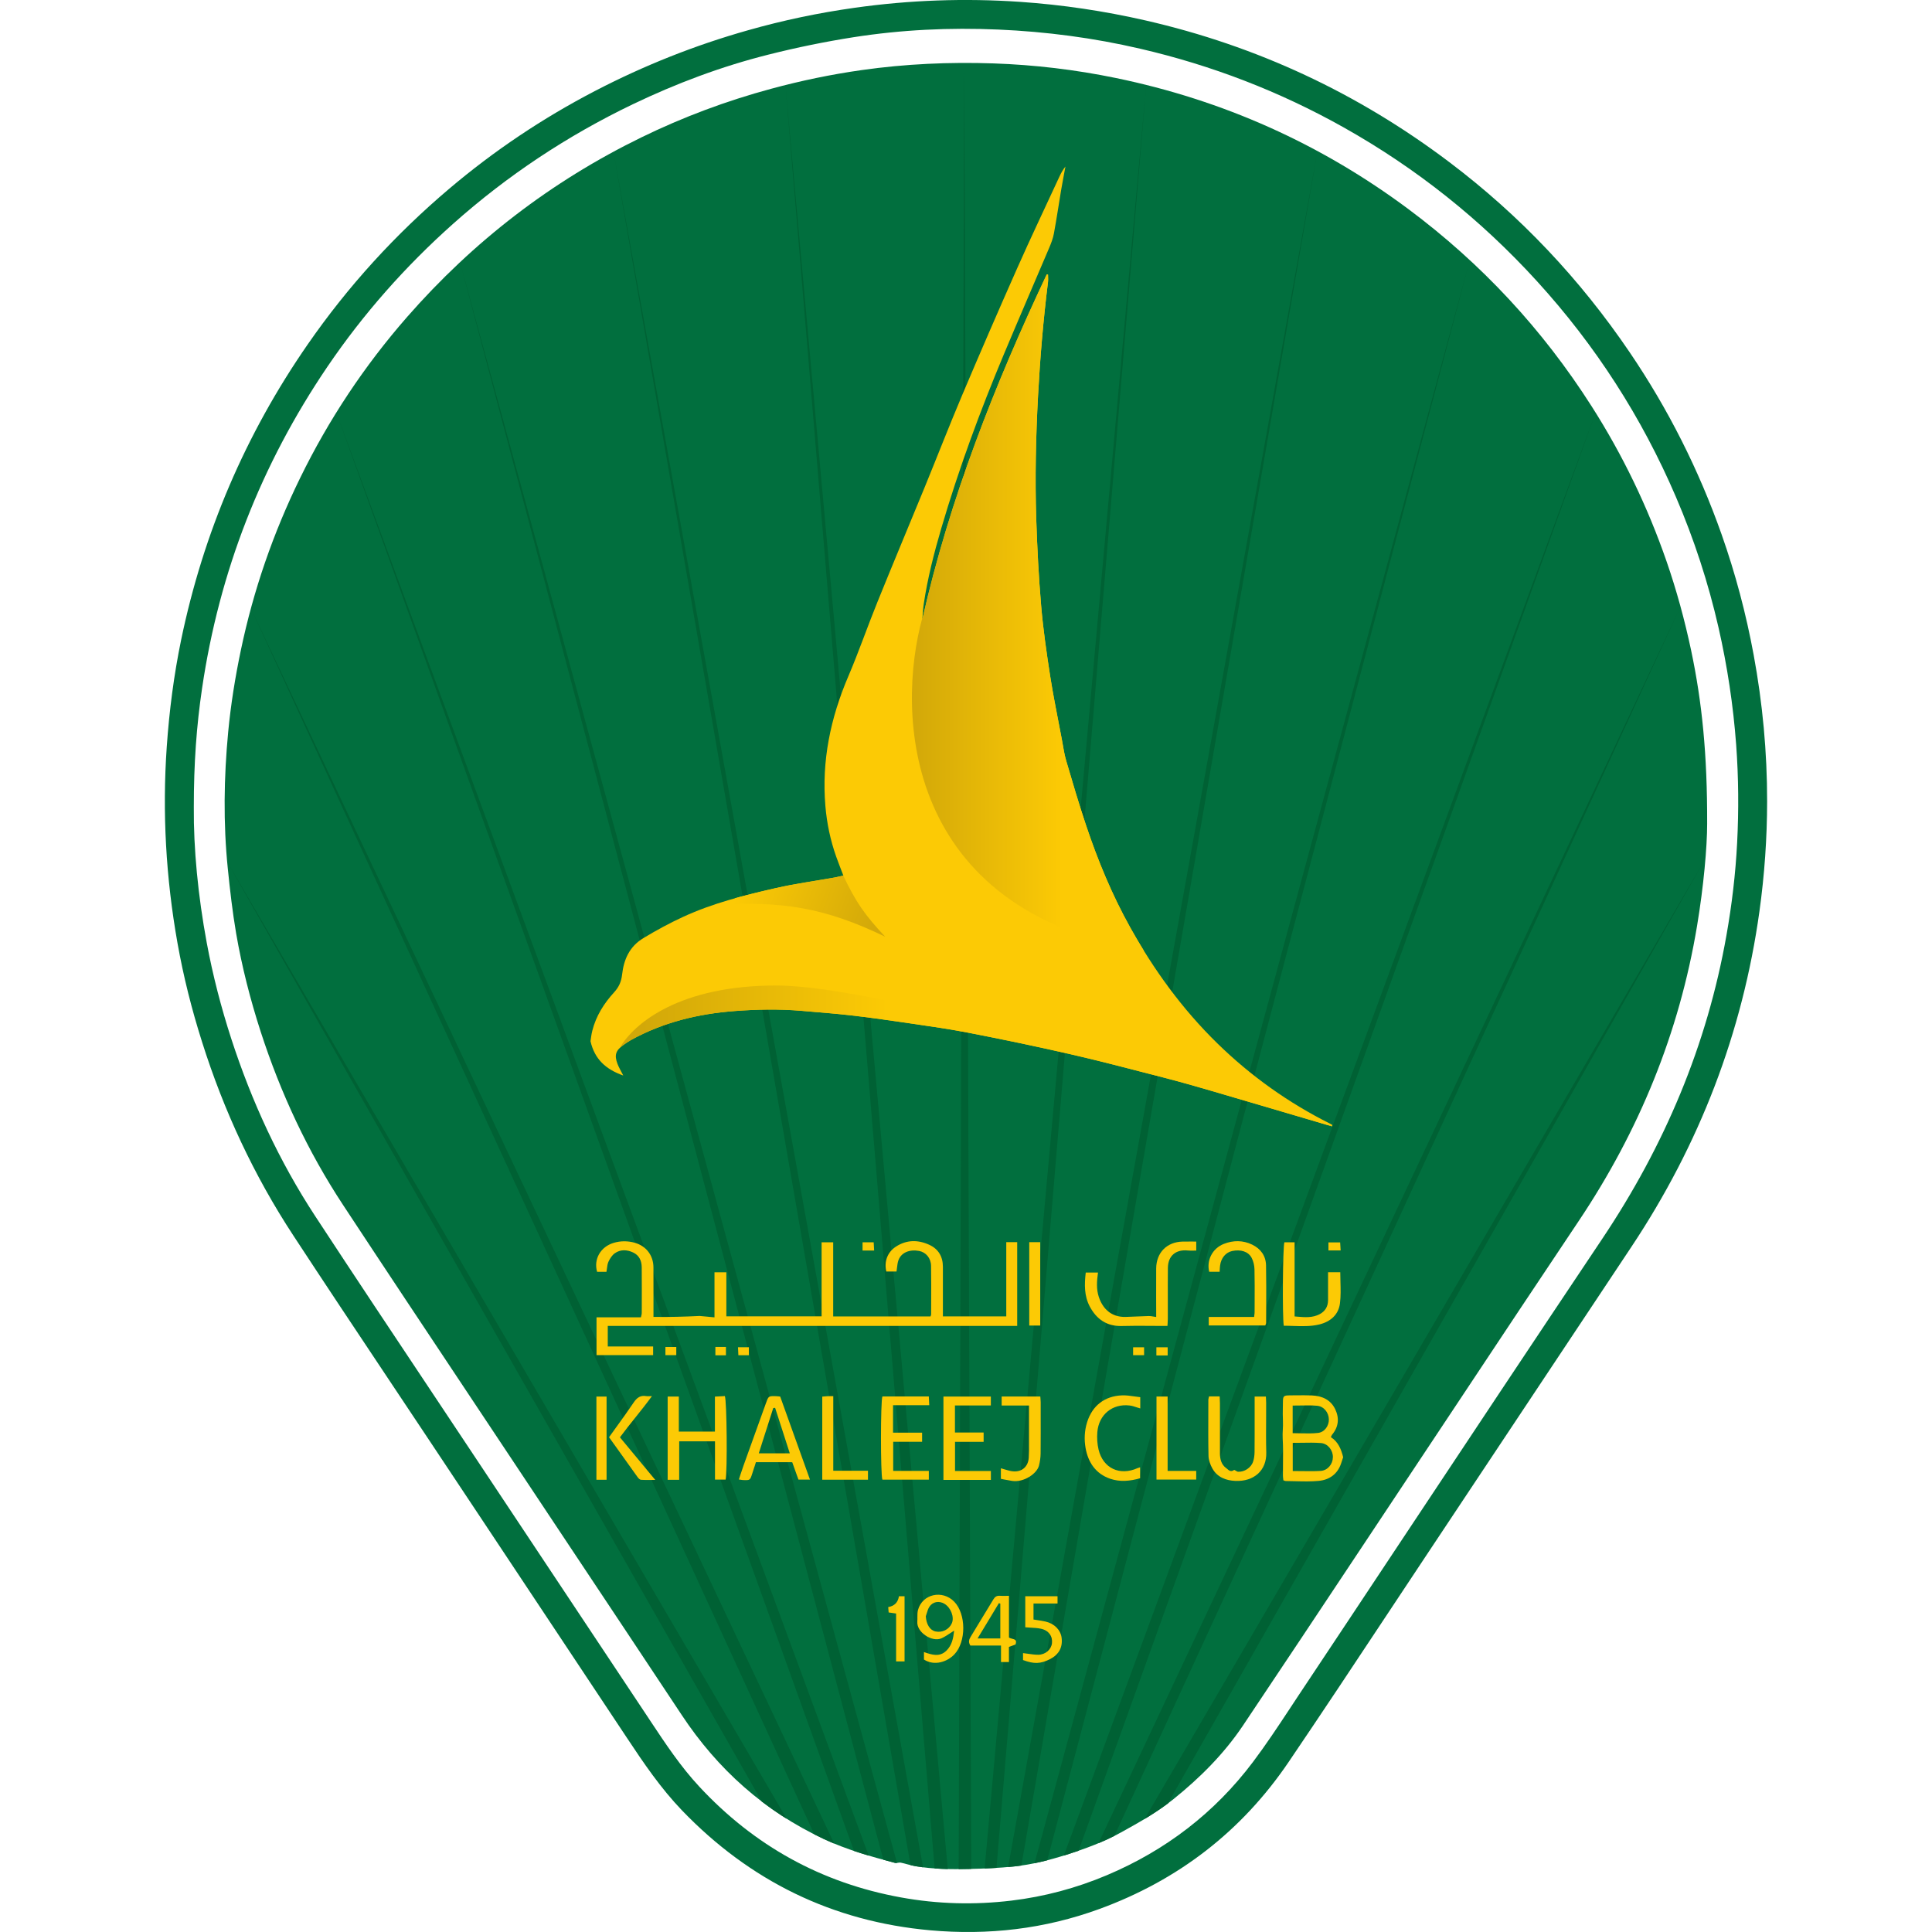
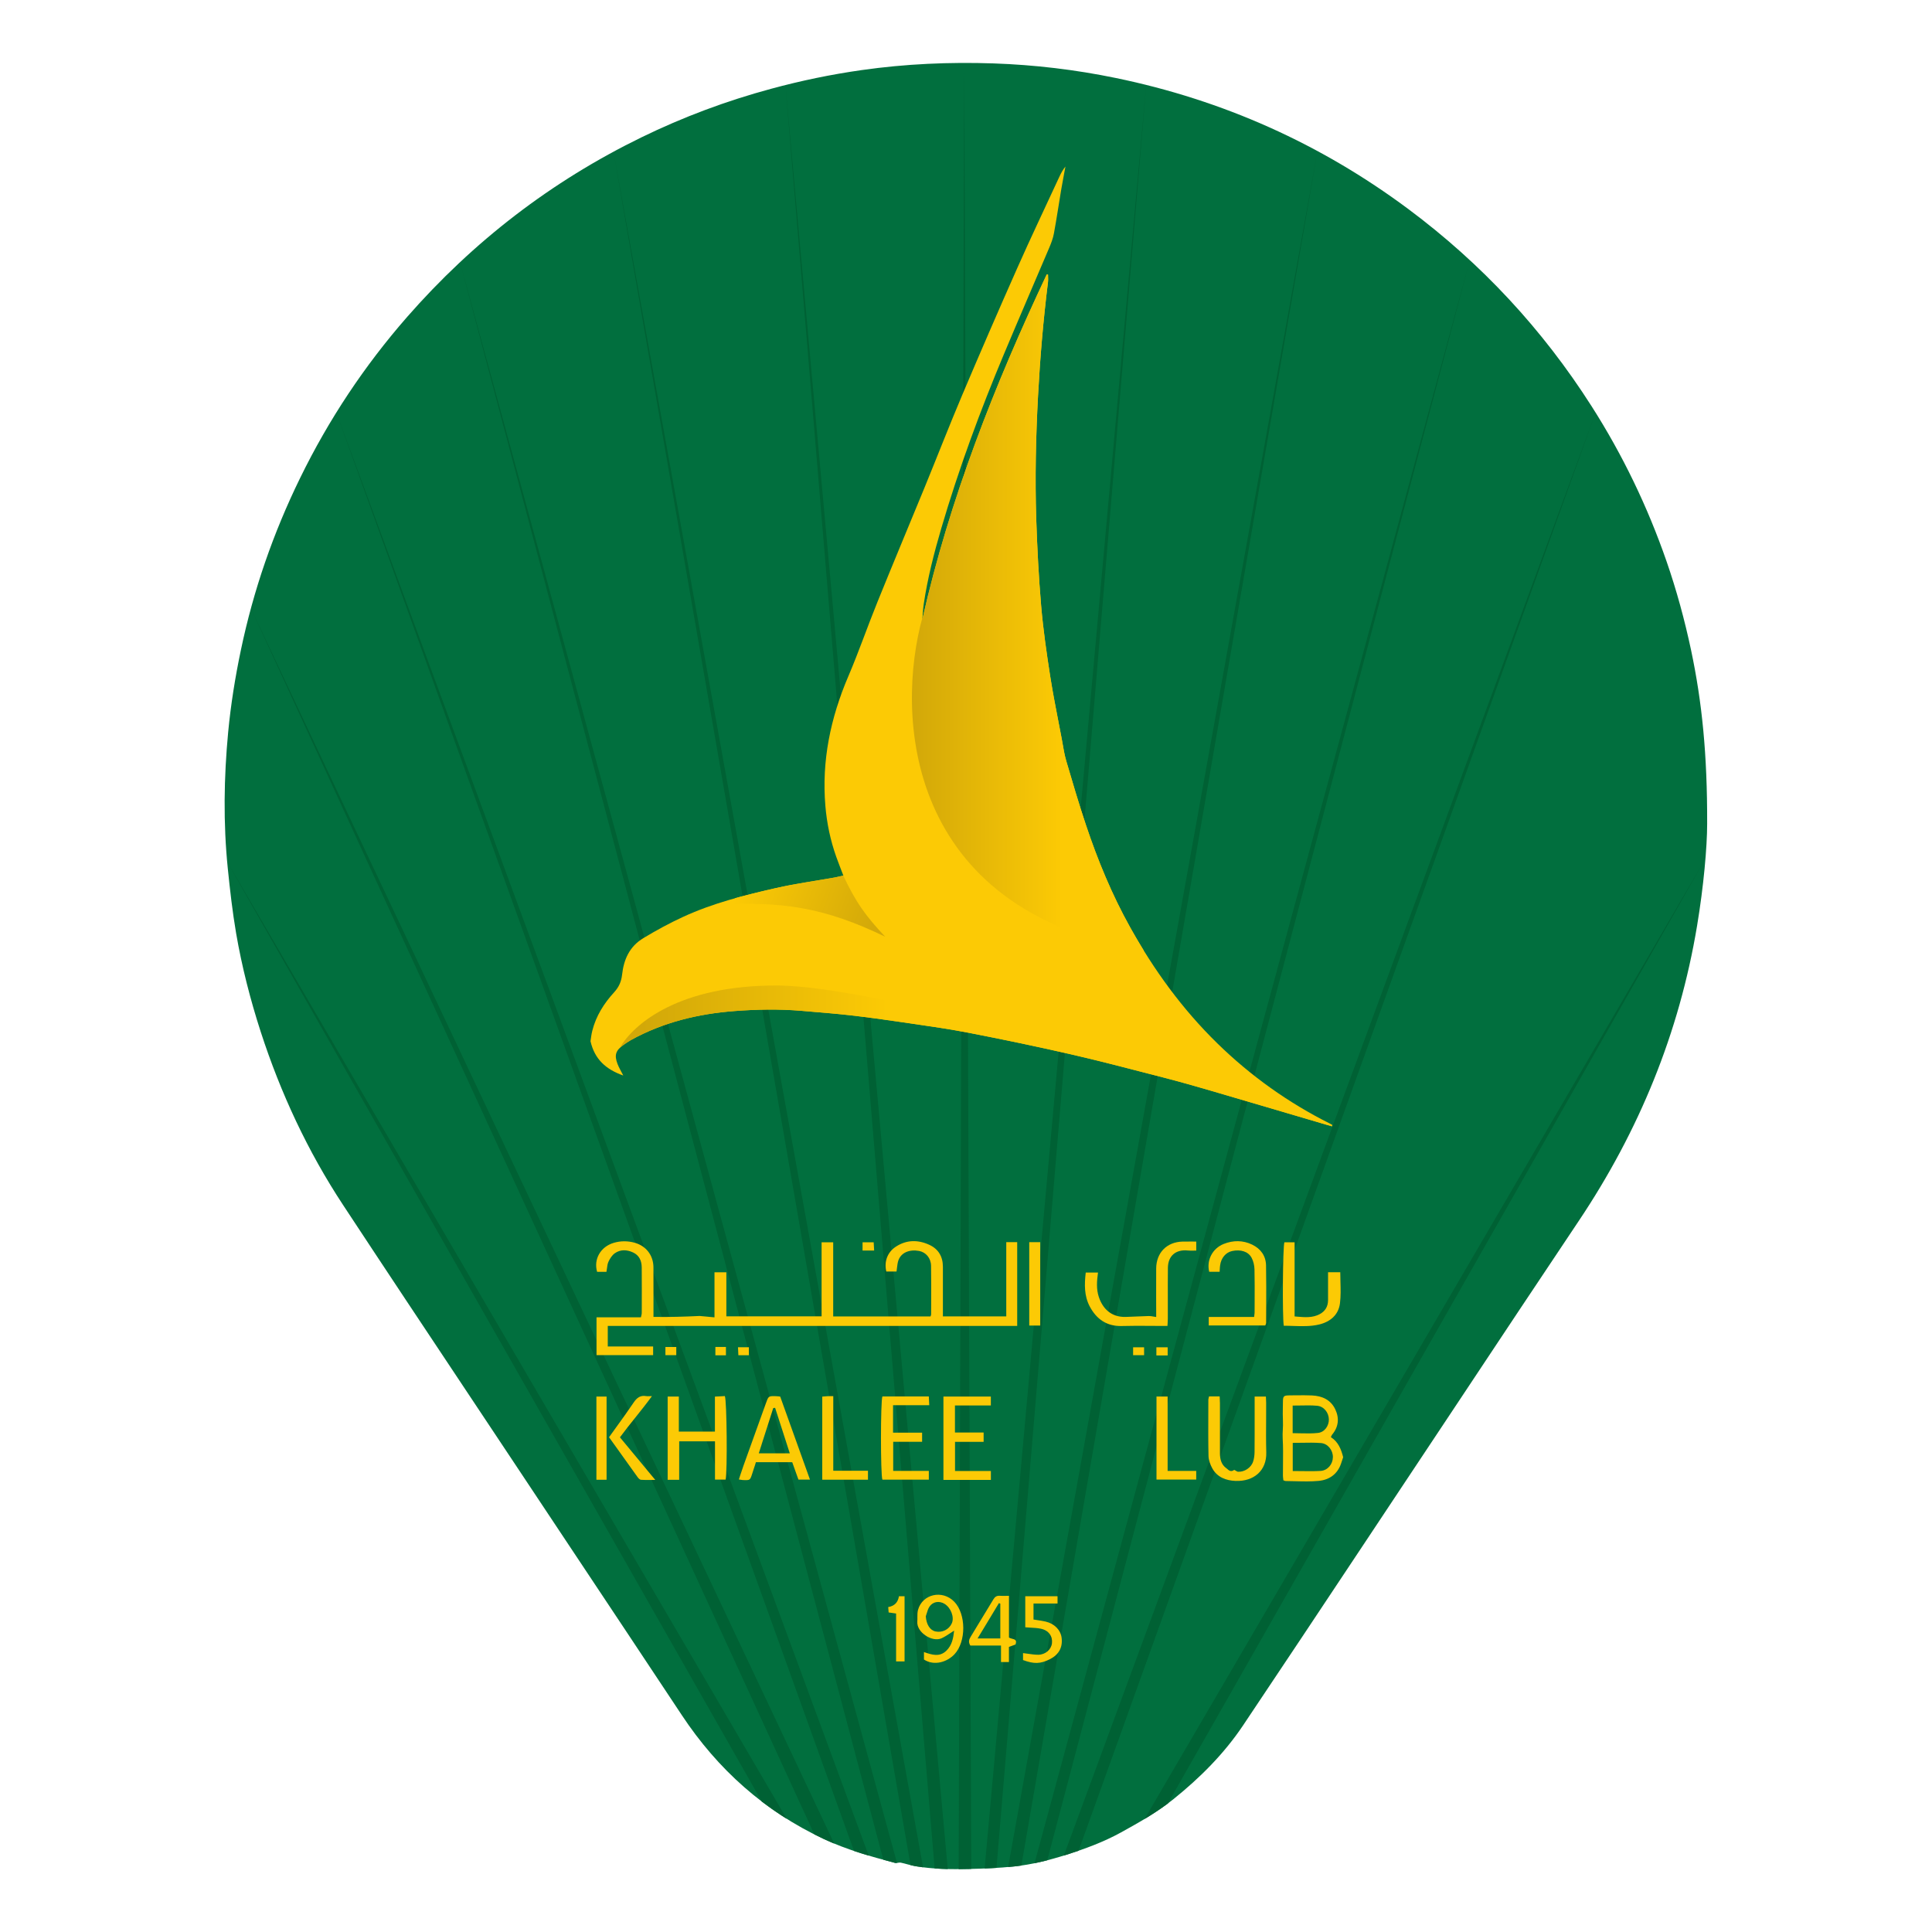
<svg xmlns="http://www.w3.org/2000/svg" width="50" height="50" viewBox="0 0 50 50" fill="none">
-   <path fill-rule="evenodd" clip-rule="evenodd" d="M45.534 23.587C45.665 22.643 45.732 21.695 45.733 20.742C45.734 19.466 45.616 18.2 45.384 16.945C45.188 15.884 44.913 14.845 44.554 13.828C43.964 12.159 43.174 10.588 42.179 9.122C40.893 7.225 39.34 5.579 37.511 4.198C35.151 2.415 32.529 1.188 29.642 0.528C28.573 0.284 27.493 0.123 26.401 0.048C24.967 -0.05 23.537 0.001 22.114 0.202C21.183 0.333 20.264 0.526 19.359 0.783C17.984 1.171 16.665 1.696 15.397 2.355C14.047 3.057 12.79 3.899 11.631 4.88C10.233 6.063 9.006 7.407 7.962 8.915C6.351 11.241 5.263 13.79 4.688 16.559C4.5 17.47 4.381 18.391 4.316 19.32C4.197 21.027 4.294 22.721 4.593 24.404C4.747 25.273 4.963 26.127 5.23 26.968C5.791 28.744 6.571 30.419 7.592 31.976C8.406 33.218 9.23 34.455 10.054 35.691C10.399 36.208 10.743 36.725 11.087 37.242C11.627 38.056 12.168 38.869 12.709 39.682C13.881 41.446 15.053 43.209 16.224 44.974C16.659 45.631 17.101 46.281 17.649 46.852C19.407 48.68 21.547 49.729 24.075 49.956C25.572 50.09 27.036 49.923 28.456 49.403C30.494 48.657 32.134 47.394 33.35 45.6C34.22 44.317 35.076 43.025 35.932 41.732C36.281 41.206 36.629 40.68 36.978 40.155C37.766 38.969 38.555 37.783 39.343 36.597C40.302 35.153 41.262 33.709 42.222 32.266C43.98 29.622 45.096 26.734 45.534 23.587ZM5.229 17.818C5.087 18.782 5.015 19.75 5.016 20.893C5.007 21.959 5.125 23.183 5.35 24.396C5.507 25.242 5.723 26.075 5.989 26.894C6.516 28.513 7.224 30.048 8.156 31.471C9.17 33.018 10.195 34.558 11.221 36.097C11.63 36.711 12.039 37.325 12.447 37.94C13.002 38.775 13.558 39.611 14.113 40.447C15.011 41.797 15.908 43.147 16.805 44.497L16.833 44.54C17.224 45.129 17.614 45.718 18.098 46.238C19.521 47.768 21.256 48.731 23.316 49.105C24.265 49.278 25.218 49.302 26.173 49.188C27.026 49.086 27.851 48.865 28.643 48.531C30.164 47.889 31.436 46.917 32.429 45.597C32.763 45.153 33.07 44.689 33.377 44.224C33.448 44.116 33.52 44.007 33.592 43.898C34.474 42.574 35.353 41.248 36.233 39.922C37.972 37.301 39.712 34.68 41.462 32.066C43.073 29.661 44.178 27.057 44.681 24.202C44.821 23.41 44.916 22.613 44.957 21.811C45 20.966 44.994 20.121 44.932 19.276C44.856 18.252 44.703 17.241 44.475 16.24C44.21 15.08 43.842 13.954 43.373 12.861C42.489 10.799 41.291 8.939 39.78 7.281C38.324 5.683 36.655 4.353 34.768 3.294C33.111 2.364 31.355 1.689 29.505 1.26C28.298 0.979 27.074 0.819 25.836 0.765C24.581 0.71 23.33 0.769 22.09 0.963C21.351 1.079 20.614 1.23 19.889 1.413C18.674 1.718 17.505 2.157 16.375 2.699C14.681 3.513 13.129 4.542 11.725 5.793C10.492 6.892 9.405 8.119 8.477 9.485C6.76 12.015 5.675 14.791 5.229 17.818Z" fill="#016F3E" />
  <path d="M43.92 23.96C44.09 22.941 44.181 21.917 44.181 21.318C44.186 19.517 44.048 18.165 43.765 16.826C43.599 16.045 43.39 15.278 43.129 14.524C42.639 13.113 41.996 11.776 41.192 10.516C39.923 8.525 38.342 6.822 36.45 5.412C34.178 3.72 31.649 2.59 28.874 2.018C27.832 1.803 26.779 1.678 25.715 1.641C24.571 1.602 23.432 1.653 22.299 1.814C21.51 1.926 20.73 2.088 19.959 2.297C18.8 2.61 17.68 3.028 16.602 3.554C14.266 4.693 12.247 6.248 10.536 8.203C9.428 9.47 8.505 10.86 7.766 12.373C7.072 13.792 6.559 15.273 6.235 16.819C6.087 17.523 5.973 18.232 5.905 18.947C5.794 20.122 5.776 21.299 5.895 22.474C5.952 23.036 6.016 23.598 6.111 24.155C6.26 25.019 6.477 25.867 6.747 26.702C7.263 28.292 7.963 29.795 8.882 31.19C9.958 32.825 11.042 34.454 12.126 36.083C12.548 36.718 12.971 37.353 13.393 37.988C13.865 38.699 14.338 39.409 14.81 40.12C15.756 41.542 16.702 42.964 17.645 44.387C18.576 45.793 19.787 46.876 21.318 47.592C21.909 47.869 22.534 48.047 23.163 48.211C23.187 48.217 23.212 48.213 23.239 48.209C23.263 48.204 23.288 48.2 23.311 48.205C23.369 48.217 23.426 48.232 23.483 48.248C23.555 48.267 23.626 48.286 23.698 48.298C24.153 48.374 24.613 48.38 25.072 48.369C25.462 48.36 25.853 48.345 26.24 48.304C26.701 48.256 27.152 48.142 27.594 48.002C28.079 47.848 28.556 47.673 29.004 47.427C29.477 47.166 29.947 46.902 30.371 46.56C31.058 46.007 31.678 45.388 32.17 44.654C33.198 43.12 34.22 41.581 35.242 40.043C35.587 39.523 35.933 39.003 36.278 38.483C36.769 37.745 37.26 37.006 37.75 36.267C38.784 34.709 39.818 33.151 40.858 31.598C42.419 29.267 43.459 26.731 43.92 23.96Z" fill="#016F3E" />
  <path d="M30.224 46.674L44.093 22.296L29.622 47.075C29.828 46.95 30.03 46.819 30.224 46.674Z" fill="#006134" />
-   <path d="M28.841 47.512L43.477 15.732L28.428 47.702C28.568 47.644 28.706 47.581 28.841 47.512Z" fill="#006134" />
  <path d="M27.914 47.897L41.285 10.704L27.532 48.022C27.552 48.015 27.573 48.008 27.594 48.002C27.701 47.968 27.808 47.933 27.914 47.897Z" fill="#006134" />
  <path d="M27.103 48.144L38.023 6.789L26.773 48.22C26.884 48.198 26.994 48.172 27.103 48.144Z" fill="#006134" />
  <path d="M26.433 48.28L34.09 3.942L26.09 48.319C26.14 48.315 26.19 48.31 26.24 48.304C26.305 48.298 26.369 48.289 26.433 48.28Z" fill="#006134" />
  <path d="M25.789 48.341L29.662 2.219L25.482 48.356C25.585 48.352 25.687 48.347 25.789 48.341Z" fill="#006134" />
  <path d="M25.136 48.367L24.954 1.662L24.81 48.373C24.897 48.373 24.984 48.371 25.072 48.369C25.093 48.369 25.115 48.368 25.136 48.367Z" fill="#006134" />
  <path d="M24.528 48.371L20.329 2.221L24.188 48.355C24.301 48.363 24.415 48.368 24.528 48.371Z" fill="#006134" />
  <path d="M23.889 48.326L15.886 3.977L23.564 48.269C23.608 48.28 23.653 48.29 23.698 48.298C23.761 48.308 23.825 48.318 23.889 48.326Z" fill="#006134" />
  <path d="M23.214 48.212L11.912 6.809L22.86 48.13C22.96 48.158 23.062 48.185 23.163 48.211C23.179 48.215 23.197 48.215 23.214 48.212Z" fill="#006134" />
  <path d="M22.482 48.023L8.708 10.685L22.101 47.902C22.227 47.945 22.354 47.985 22.482 48.023Z" fill="#006134" />
  <path d="M21.59 47.712L6.493 15.744C6.493 15.744 6.493 15.745 6.493 15.744L21.075 47.474C21.155 47.514 21.236 47.554 21.318 47.592C21.408 47.634 21.499 47.674 21.59 47.712Z" fill="#006134" />
  <path d="M20.36 47.071L5.878 22.301C5.878 22.302 5.879 22.303 5.879 22.303L19.715 46.624C19.922 46.782 20.137 46.931 20.36 47.071Z" fill="#006134" />
  <path d="M16.13 27.834C15.682 27.676 15.39 27.416 15.282 26.946C15.293 26.879 15.303 26.775 15.329 26.674C15.426 26.291 15.631 25.967 15.894 25.68C16.016 25.546 16.079 25.408 16.1 25.221C16.144 24.835 16.287 24.497 16.651 24.278C16.986 24.076 17.327 23.89 17.682 23.727C18.452 23.372 19.27 23.167 20.091 22.981C20.589 22.868 21.097 22.799 21.6 22.71C21.672 22.697 21.741 22.678 21.826 22.66C21.76 22.486 21.698 22.331 21.642 22.174C21.491 21.748 21.399 21.31 21.361 20.861C21.261 19.688 21.495 18.576 21.956 17.499C22.225 16.87 22.448 16.22 22.706 15.585C23.105 14.598 23.518 13.616 23.922 12.631C24.25 11.831 24.563 11.024 24.9 10.228C25.366 9.127 25.843 8.028 26.328 6.935C26.681 6.139 27.056 5.354 27.421 4.564C27.462 4.476 27.509 4.389 27.574 4.31C27.537 4.511 27.497 4.712 27.463 4.914C27.4 5.288 27.345 5.664 27.276 6.038C27.253 6.166 27.205 6.291 27.154 6.412C26.765 7.329 26.368 8.243 25.983 9.162C25.364 10.637 24.812 12.137 24.361 13.671C24.172 14.314 24.006 14.964 23.907 15.628C23.887 15.757 23.882 15.888 23.87 16.027C24.575 12.914 25.736 9.974 27.089 7.103C27.1 7.104 27.111 7.105 27.123 7.107C27.123 7.171 27.13 7.236 27.122 7.299C27 8.279 26.917 9.263 26.864 10.249C26.807 11.31 26.784 12.372 26.818 13.434C26.843 14.183 26.881 14.933 26.945 15.68C26.997 16.289 27.085 16.896 27.179 17.5C27.263 18.042 27.376 18.578 27.477 19.117C27.513 19.309 27.539 19.504 27.594 19.691C27.756 20.245 27.92 20.799 28.103 21.347C28.409 22.263 28.777 23.154 29.248 23.999C29.863 25.104 30.599 26.117 31.505 27.002C32.369 27.846 33.341 28.539 34.421 29.08C34.442 29.09 34.462 29.104 34.482 29.115C34.478 29.126 34.474 29.137 34.469 29.148C34.377 29.121 34.285 29.095 34.193 29.068C33.237 28.786 32.282 28.503 31.326 28.224C30.931 28.108 30.535 27.996 30.137 27.893C29.332 27.686 28.529 27.472 27.72 27.286C26.838 27.084 25.952 26.899 25.064 26.727C24.5 26.617 23.93 26.54 23.362 26.456C22.909 26.389 22.456 26.326 22.002 26.275C21.582 26.227 21.161 26.196 20.74 26.16C20.165 26.111 19.589 26.121 19.014 26.165C18.069 26.237 17.163 26.455 16.326 26.917C16.258 26.956 16.192 27.001 16.128 27.047C15.934 27.187 15.895 27.308 15.981 27.534C16.016 27.627 16.069 27.712 16.13 27.834Z" fill="#FCCA05" />
  <path d="M23.875 15.972C23.874 15.991 23.872 16.009 23.871 16.027C24.575 12.915 25.736 9.974 27.089 7.103C27.095 7.104 27.1 7.104 27.106 7.105C27.112 7.106 27.117 7.107 27.123 7.107C27.123 7.128 27.123 7.148 27.124 7.169C27.126 7.213 27.127 7.257 27.122 7.3C27 8.28 26.917 9.263 26.864 10.25C26.808 11.311 26.784 12.373 26.818 13.434C26.843 14.184 26.881 14.934 26.945 15.68C26.997 16.289 27.085 16.896 27.179 17.501C27.239 17.888 27.314 18.272 27.388 18.656C27.418 18.81 27.448 18.964 27.477 19.118C27.486 19.168 27.495 19.218 27.504 19.268C27.529 19.411 27.553 19.554 27.594 19.692C27.757 20.246 27.92 20.8 28.103 21.347C28.409 22.264 28.777 23.154 29.248 24C29.362 24.203 29.479 24.404 29.601 24.601C23.39 23.567 23.178 18.48 23.875 15.972Z" fill="url(#paint0_linear_4514_9266)" />
  <path d="M15.695 32.915H15.453C15.359 32.588 15.541 32.267 15.882 32.165C16.062 32.111 16.248 32.112 16.429 32.163C16.723 32.247 16.908 32.488 16.911 32.795C16.913 33.046 16.913 33.296 16.912 33.547C16.912 33.666 16.912 33.786 16.912 33.905V34.081C17.322 34.088 17.716 34.076 18.107 34.057C18.174 34.063 18.242 34.069 18.314 34.076L18.372 34.082C18.41 34.085 18.449 34.089 18.491 34.093V32.926H18.798V34.067H21.263V32.151H21.563V34.069H24.082C24.083 34.063 24.086 34.058 24.088 34.052C24.093 34.04 24.098 34.026 24.098 34.013C24.098 33.914 24.098 33.815 24.099 33.716C24.1 33.397 24.101 33.079 24.096 32.76C24.093 32.559 23.962 32.407 23.785 32.374C23.537 32.329 23.326 32.416 23.253 32.611C23.231 32.67 23.224 32.734 23.215 32.803L23.215 32.803C23.212 32.836 23.207 32.87 23.202 32.906H22.937C22.877 32.65 22.966 32.405 23.189 32.261C23.463 32.084 23.757 32.081 24.049 32.215C24.287 32.324 24.402 32.522 24.402 32.785C24.402 33.161 24.402 33.536 24.402 33.911V34.068H26.042V32.146H26.325V34.315H15.729V34.846H16.903V35.071H15.438V34.092H16.587C16.59 34.076 16.593 34.063 16.597 34.05C16.603 34.026 16.608 34.007 16.608 33.988L16.609 33.914V33.913C16.61 33.542 16.611 33.17 16.608 32.798C16.606 32.629 16.543 32.486 16.381 32.412C16.224 32.34 16.057 32.332 15.913 32.433C15.841 32.483 15.785 32.571 15.747 32.653C15.724 32.703 15.716 32.761 15.708 32.825C15.704 32.854 15.7 32.884 15.695 32.915Z" fill="#FCCA05" />
  <path fill-rule="evenodd" clip-rule="evenodd" d="M34.443 37.194C34.631 37.311 34.709 37.504 34.761 37.712C34.753 37.736 34.744 37.761 34.736 37.788C34.726 37.817 34.716 37.847 34.706 37.878C34.614 38.151 34.401 38.299 34.129 38.325C33.93 38.344 33.728 38.339 33.527 38.334H33.527C33.443 38.332 33.359 38.33 33.275 38.329C33.265 38.329 33.256 38.326 33.242 38.321C33.235 38.318 33.225 38.314 33.214 38.31C33.212 38.297 33.211 38.284 33.209 38.27C33.206 38.241 33.202 38.211 33.202 38.181C33.202 38.083 33.203 37.985 33.204 37.888C33.206 37.669 33.209 37.449 33.196 37.231C33.191 37.153 33.195 37.075 33.199 36.998V36.997C33.203 36.922 33.206 36.846 33.202 36.77C33.196 36.653 33.198 36.535 33.2 36.417C33.2 36.375 33.201 36.332 33.202 36.29C33.203 36.127 33.217 36.113 33.386 36.112C33.42 36.112 33.454 36.112 33.488 36.111C33.506 36.111 33.523 36.111 33.54 36.111C33.677 36.109 33.814 36.108 33.95 36.114C34.213 36.126 34.436 36.221 34.556 36.472C34.667 36.706 34.642 36.932 34.47 37.135C34.465 37.142 34.461 37.151 34.456 37.163C34.453 37.172 34.449 37.182 34.443 37.194ZM33.454 37.09V36.376C33.52 36.376 33.585 36.375 33.65 36.374C33.798 36.371 33.943 36.368 34.087 36.381C34.264 36.397 34.388 36.559 34.391 36.733C34.395 36.896 34.283 37.065 34.11 37.084C33.964 37.101 33.815 37.097 33.661 37.094H33.661C33.593 37.092 33.525 37.09 33.454 37.09ZM33.456 38.07V37.341C33.532 37.341 33.607 37.34 33.681 37.339H33.682C33.853 37.336 34.021 37.333 34.187 37.346C34.369 37.361 34.499 37.537 34.495 37.712C34.492 37.894 34.361 38.055 34.177 38.067C34.013 38.077 33.849 38.074 33.681 38.072L33.681 38.072C33.606 38.071 33.532 38.07 33.456 38.07Z" fill="#FCCA05" />
  <path d="M17.577 38.297H17.279V36.142H17.568V37.049H18.502V36.144L18.677 36.135C18.705 36.133 18.732 36.132 18.759 36.13C18.811 36.25 18.826 38.079 18.779 38.292H18.504V37.301H17.578C17.577 37.624 17.577 37.952 17.577 38.297Z" fill="#FCCA05" />
  <path d="M29.922 34.084V33.906C29.922 33.798 29.921 33.691 29.921 33.583C29.921 33.331 29.921 33.08 29.922 32.828C29.925 32.419 30.197 32.142 30.604 32.132C30.681 32.13 30.759 32.131 30.84 32.131L30.841 32.131C30.854 32.131 30.866 32.131 30.879 32.131L30.898 32.132C30.918 32.132 30.938 32.132 30.959 32.132V32.365C30.95 32.365 30.941 32.365 30.932 32.365L30.927 32.365L30.923 32.365C30.919 32.365 30.915 32.365 30.911 32.365L30.9 32.366L30.892 32.366H30.891C30.842 32.367 30.792 32.369 30.743 32.363C30.432 32.33 30.228 32.499 30.225 32.812C30.222 33.094 30.222 33.376 30.223 33.658V33.66C30.223 33.816 30.223 33.972 30.223 34.128C30.223 34.167 30.22 34.206 30.218 34.25L30.218 34.25C30.217 34.263 30.216 34.277 30.215 34.291C30.215 34.299 30.214 34.307 30.214 34.315H30.045C29.941 34.315 29.837 34.314 29.734 34.313C29.499 34.312 29.265 34.31 29.031 34.317C28.642 34.327 28.378 34.14 28.203 33.812C28.058 33.539 28.063 33.245 28.099 32.934H28.416C28.386 33.152 28.369 33.361 28.438 33.567C28.538 33.868 28.758 34.09 29.129 34.082C29.232 34.08 29.335 34.075 29.437 34.07C29.534 34.066 29.63 34.061 29.726 34.059C29.766 34.057 29.805 34.064 29.849 34.072C29.872 34.076 29.896 34.08 29.922 34.084Z" fill="#FCCA05" />
  <path d="M31.29 36.139H31.564C31.565 36.147 31.565 36.155 31.566 36.163C31.566 36.174 31.567 36.184 31.567 36.195L31.567 36.195C31.57 36.235 31.572 36.273 31.572 36.312C31.573 36.74 31.572 37.168 31.572 37.597V37.612C31.572 37.761 31.607 37.9 31.73 37.992C31.733 37.994 31.736 37.996 31.738 37.998C31.742 38.001 31.747 38.005 31.751 38.008C31.753 38.011 31.756 38.013 31.759 38.015C31.805 38.056 31.858 38.101 31.936 38.043C31.943 38.038 31.959 38.048 31.979 38.06C31.998 38.072 32.02 38.086 32.038 38.088C32.203 38.1 32.38 37.985 32.431 37.824C32.457 37.746 32.467 37.659 32.468 37.576C32.471 37.268 32.47 36.96 32.47 36.651V36.65C32.47 36.541 32.47 36.432 32.47 36.323V36.143H32.761C32.762 36.163 32.763 36.181 32.764 36.2C32.766 36.237 32.768 36.272 32.768 36.307C32.768 36.446 32.768 36.586 32.767 36.726C32.765 37.014 32.763 37.303 32.771 37.591C32.783 38.062 32.446 38.345 31.974 38.326C31.729 38.316 31.502 38.232 31.375 38.002C31.321 37.904 31.278 37.786 31.276 37.676C31.268 37.306 31.27 36.936 31.271 36.566V36.565C31.272 36.449 31.272 36.333 31.272 36.217C31.273 36.205 31.276 36.192 31.281 36.175C31.281 36.172 31.282 36.169 31.283 36.166C31.285 36.158 31.287 36.149 31.29 36.139Z" fill="#FCCA05" />
  <path d="M33.224 34.31C33.184 34.059 33.199 32.263 33.24 32.151H33.504V34.069C33.527 34.071 33.55 34.073 33.573 34.075C33.775 34.092 33.969 34.108 34.154 34.01C34.296 33.935 34.369 33.812 34.37 33.649C34.37 33.556 34.37 33.464 34.37 33.372L34.37 33.246C34.37 33.195 34.37 33.145 34.37 33.094V32.925H34.686C34.686 33.01 34.688 33.094 34.691 33.177C34.696 33.363 34.701 33.544 34.679 33.723C34.644 34.027 34.429 34.207 34.142 34.277C33.923 34.33 33.7 34.323 33.475 34.316C33.392 34.313 33.308 34.31 33.224 34.31Z" fill="#FCCA05" />
  <path fill-rule="evenodd" clip-rule="evenodd" d="M19.563 37.841C19.55 37.882 19.538 37.921 19.526 37.959L19.525 37.959C19.505 38.021 19.486 38.08 19.467 38.139C19.412 38.309 19.411 38.31 19.236 38.304C19.216 38.304 19.197 38.3 19.172 38.296C19.157 38.294 19.141 38.292 19.122 38.289C19.135 38.249 19.148 38.21 19.16 38.171C19.188 38.087 19.214 38.007 19.243 37.927C19.384 37.532 19.526 37.138 19.668 36.744L19.669 36.742L19.669 36.741C19.721 36.596 19.773 36.452 19.825 36.307L19.826 36.306C19.89 36.128 19.89 36.128 20.083 36.133C20.103 36.133 20.123 36.135 20.149 36.138L20.149 36.138C20.156 36.139 20.163 36.14 20.172 36.141L20.176 36.141L20.182 36.142C20.185 36.142 20.188 36.142 20.191 36.142C20.323 36.51 20.455 36.878 20.588 37.249L20.653 37.43C20.755 37.715 20.858 38.002 20.962 38.292H20.664L20.628 38.193C20.587 38.078 20.545 37.96 20.503 37.842C20.186 37.841 19.881 37.841 19.563 37.841ZM20.06 36.435C20.126 36.641 20.193 36.846 20.26 37.054C20.299 37.175 20.338 37.297 20.378 37.42C20.398 37.484 20.419 37.548 20.44 37.612H19.637L19.706 37.397L19.707 37.395L19.71 37.383C19.812 37.065 19.912 36.753 20.012 36.44L20.014 36.44C20.019 36.439 20.023 36.439 20.028 36.438L20.034 36.438C20.039 36.437 20.044 36.436 20.049 36.436L20.055 36.435L20.06 36.435Z" fill="#FCCA05" />
  <path d="M24.714 36.373V37.073H25.456V37.315H24.716V38.069H25.644V38.3H24.416V36.142H25.643V36.373C25.328 36.373 25.025 36.373 24.714 36.373Z" fill="#FCCA05" />
  <path d="M23.112 36.366V37.078H23.864V37.313H23.116V38.067H24.038V38.294H22.836C22.787 38.157 22.788 36.276 22.836 36.14H24.038C24.039 36.157 24.039 36.174 24.04 36.192L24.041 36.204L24.041 36.205C24.044 36.253 24.046 36.305 24.049 36.366H23.112Z" fill="#FCCA05" />
  <path d="M32.746 34.303H31.282V34.082H32.457C32.459 34.065 32.461 34.05 32.462 34.036C32.466 34.006 32.469 33.983 32.469 33.959C32.469 33.872 32.47 33.784 32.47 33.697C32.471 33.415 32.473 33.133 32.466 32.851C32.464 32.749 32.438 32.639 32.391 32.55C32.303 32.388 32.109 32.33 31.889 32.376C31.723 32.411 31.6 32.557 31.576 32.751C31.571 32.785 31.57 32.819 31.567 32.855L31.567 32.856L31.567 32.856C31.567 32.874 31.566 32.893 31.564 32.913H31.294C31.222 32.617 31.375 32.31 31.67 32.193C31.914 32.096 32.166 32.094 32.407 32.211C32.63 32.32 32.76 32.503 32.765 32.749C32.772 33.116 32.77 33.482 32.769 33.849C32.768 33.979 32.767 34.108 32.767 34.237C32.767 34.247 32.763 34.256 32.758 34.27C32.755 34.279 32.751 34.289 32.746 34.303Z" fill="#FCCA05" />
-   <path d="M29.51 36.159V36.45C29.479 36.441 29.449 36.431 29.419 36.422C29.356 36.401 29.296 36.381 29.233 36.374C28.791 36.321 28.437 36.609 28.399 37.062C28.387 37.212 28.396 37.37 28.431 37.516C28.548 38 28.978 38.2 29.437 37.996C29.449 37.991 29.462 37.987 29.479 37.982L29.479 37.982L29.479 37.982C29.483 37.981 29.487 37.979 29.491 37.978C29.496 37.977 29.501 37.975 29.506 37.974V38.257C29.24 38.333 28.984 38.356 28.732 38.27C28.354 38.14 28.16 37.844 28.094 37.472C28.057 37.257 28.065 37.033 28.132 36.814C28.267 36.372 28.595 36.129 29.037 36.112C29.143 36.108 29.251 36.123 29.36 36.139C29.41 36.147 29.46 36.154 29.51 36.159Z" fill="#FCCA05" />
-   <path d="M25.903 38.272V37.999C25.939 38.009 25.973 38.019 26.008 38.03L26.008 38.03C26.081 38.052 26.153 38.074 26.225 38.079C26.452 38.096 26.61 37.953 26.624 37.725C26.632 37.605 26.631 37.484 26.63 37.364C26.63 37.32 26.63 37.277 26.63 37.233C26.63 37.025 26.63 36.816 26.63 36.599C26.63 36.525 26.63 36.451 26.63 36.375H25.923V36.141H26.923C26.924 36.157 26.925 36.173 26.927 36.189C26.93 36.223 26.933 36.255 26.933 36.287C26.933 36.372 26.933 36.457 26.933 36.543C26.934 36.901 26.934 37.26 26.931 37.618C26.93 37.722 26.914 37.828 26.889 37.929C26.837 38.137 26.497 38.37 26.195 38.326C26.134 38.317 26.073 38.305 26.009 38.293L26.009 38.293C25.975 38.286 25.94 38.279 25.903 38.272Z" fill="#FCCA05" />
  <path fill-rule="evenodd" clip-rule="evenodd" d="M23.912 42.949V42.755C24.116 42.826 24.314 42.892 24.491 42.721C24.639 42.578 24.671 42.396 24.693 42.201C24.657 42.224 24.622 42.246 24.588 42.269L24.588 42.269C24.515 42.317 24.445 42.363 24.369 42.398C24.128 42.509 23.715 42.246 23.74 41.963C23.743 41.926 23.743 41.888 23.742 41.851C23.742 41.787 23.742 41.724 23.758 41.664C23.873 41.251 24.39 41.137 24.696 41.452C25.006 41.772 25.007 42.488 24.701 42.813C24.517 43.008 24.184 43.123 23.912 42.949ZM23.959 41.83C23.968 41.805 23.976 41.778 23.984 41.752C24.002 41.693 24.019 41.635 24.051 41.585C24.138 41.45 24.302 41.423 24.441 41.505C24.61 41.606 24.704 41.854 24.632 42.013C24.56 42.172 24.386 42.258 24.212 42.222C24.066 42.191 23.974 42.04 23.959 41.83Z" fill="#FCCA05" />
  <path d="M22.463 38.295H21.28V36.144C21.296 36.142 21.311 36.141 21.326 36.14L21.327 36.14L21.327 36.14C21.358 36.137 21.388 36.134 21.418 36.133C21.446 36.131 21.473 36.132 21.507 36.132H21.507C21.524 36.132 21.544 36.132 21.565 36.132V38.063H22.463V38.295Z" fill="#FCCA05" />
  <path d="M29.93 36.142H30.218V38.067H30.958V38.291H29.93V36.142Z" fill="#FCCA05" />
  <path fill-rule="evenodd" clip-rule="evenodd" d="M26.28 42.561L26.24 42.575C26.224 42.581 26.208 42.587 26.191 42.593L26.15 42.608C26.138 42.613 26.125 42.617 26.111 42.623V43.014H25.906V42.586H25.112C25.054 42.493 25.081 42.425 25.12 42.361C25.202 42.226 25.284 42.09 25.366 41.955C25.481 41.767 25.596 41.578 25.71 41.389C25.75 41.322 25.799 41.293 25.878 41.299C25.927 41.302 25.977 41.302 26.032 41.301H26.032C26.044 41.301 26.056 41.3 26.068 41.3C26.082 41.3 26.097 41.3 26.112 41.3V42.378C26.135 42.395 26.166 42.403 26.196 42.411C26.263 42.428 26.325 42.444 26.28 42.561ZM25.888 41.502V42.402H25.3C25.395 42.244 25.488 42.09 25.581 41.938C25.672 41.787 25.761 41.638 25.851 41.49C25.855 41.491 25.858 41.492 25.862 41.493L25.87 41.496C25.876 41.498 25.882 41.5 25.888 41.502Z" fill="#FCCA05" />
  <path d="M27.369 41.31V41.499H26.747V41.913C26.781 41.919 26.815 41.924 26.848 41.929C26.92 41.94 26.991 41.95 27.059 41.966C27.291 42.02 27.451 42.186 27.475 42.389C27.505 42.637 27.401 42.825 27.169 42.941C26.927 43.062 26.76 43.067 26.476 42.962V42.782C26.519 42.787 26.561 42.793 26.602 42.799C26.693 42.812 26.782 42.825 26.87 42.825C27.058 42.823 27.207 42.688 27.225 42.526C27.245 42.345 27.14 42.194 26.938 42.151C26.851 42.133 26.762 42.128 26.668 42.123H26.668C26.624 42.121 26.58 42.118 26.534 42.114V41.31C26.805 41.31 27.073 41.31 27.359 41.31H27.369Z" fill="#FCCA05" />
  <path d="M15.762 37.195C15.825 37.106 15.888 37.019 15.951 36.932C16.105 36.719 16.256 36.51 16.4 36.296C16.482 36.174 16.572 36.105 16.722 36.131C16.745 36.135 16.768 36.135 16.802 36.133C16.822 36.133 16.844 36.132 16.872 36.132C16.729 36.328 16.583 36.511 16.438 36.692C16.304 36.859 16.171 37.025 16.044 37.198C16.238 37.432 16.43 37.663 16.629 37.903L16.649 37.928L16.65 37.929C16.751 38.05 16.853 38.173 16.958 38.3C16.915 38.3 16.874 38.301 16.836 38.301C16.745 38.302 16.666 38.303 16.588 38.297C16.555 38.294 16.518 38.253 16.496 38.221C16.3 37.949 16.106 37.677 15.908 37.399L15.907 37.398L15.762 37.195Z" fill="#FCCA05" />
  <path d="M26.637 32.147H26.921V34.305H26.637V32.147Z" fill="#FCCA05" />
  <path d="M15.698 38.296H15.435V36.143H15.698V38.296Z" fill="#FCCA05" />
  <path d="M23.41 42.998H23.191V41.758C23.115 41.747 23.064 41.739 22.998 41.73C22.995 41.686 22.991 41.642 22.987 41.591C23.151 41.563 23.239 41.469 23.265 41.31H23.41V42.998Z" fill="#FCCA05" />
-   <path d="M34.38 32.153H34.683L34.687 32.217C34.69 32.263 34.693 32.308 34.696 32.361H34.38V32.153Z" fill="#FCCA05" />
  <path d="M29.927 34.868H30.219V35.079H29.927V34.868Z" fill="#FCCA05" />
  <path d="M22.323 32.364V32.15H22.611L22.611 32.153C22.615 32.216 22.619 32.285 22.623 32.364H22.323Z" fill="#FCCA05" />
  <path d="M17.502 34.86V35.071H17.221V34.86H17.502Z" fill="#FCCA05" />
  <path d="M29.325 35.072V34.868H29.609V35.072H29.325Z" fill="#FCCA05" />
  <path d="M18.514 34.859H18.787V35.075H18.514V34.859Z" fill="#FCCA05" />
  <path d="M19.381 35.074H19.109C19.107 35.029 19.105 34.986 19.103 34.938L19.103 34.937C19.102 34.914 19.1 34.891 19.099 34.866H19.381V35.074Z" fill="#FCCA05" />
  <path d="M18.452 23.422C18.988 23.24 19.539 23.106 20.091 22.981C20.43 22.904 20.773 22.848 21.116 22.792C21.278 22.765 21.439 22.738 21.601 22.71C21.648 22.701 21.695 22.69 21.745 22.678C21.77 22.673 21.796 22.667 21.823 22.661C22.15 23.347 22.39 23.693 22.91 24.243C21.353 23.492 20.244 23.306 18.452 23.422Z" fill="url(#paint1_linear_4514_9266)" />
  <path d="M34.472 29.141C34.471 29.144 34.471 29.146 34.469 29.149C34.423 29.135 34.377 29.122 34.331 29.109C34.285 29.095 34.239 29.082 34.193 29.068C33.895 28.98 33.597 28.892 33.299 28.805C32.641 28.61 31.984 28.416 31.326 28.224C30.931 28.109 30.535 27.996 30.137 27.893C29.992 27.856 29.847 27.818 29.702 27.781C29.043 27.61 28.384 27.439 27.72 27.287C26.838 27.084 25.952 26.9 25.064 26.727C24.605 26.638 24.141 26.57 23.677 26.503C23.572 26.488 23.467 26.472 23.362 26.457C22.909 26.39 22.456 26.327 22.002 26.275C21.673 26.238 21.343 26.211 21.014 26.183C20.922 26.176 20.831 26.168 20.74 26.16C20.165 26.111 19.589 26.122 19.015 26.166C18.069 26.237 17.163 26.455 16.327 26.918C16.258 26.956 16.192 27.002 16.128 27.048C16.092 27.074 16.061 27.1 16.035 27.125C16.408 26.482 17.588 25.497 20.114 25.505C22.813 25.514 30.522 27.84 34.472 29.141Z" fill="url(#paint2_linear_4514_9266)" />
  <defs>
    <linearGradient id="paint0_linear_4514_9266" x1="23.6" y1="18.054" x2="27.487" y2="18.054" gradientUnits="userSpaceOnUse">
      <stop stop-color="#D2A809" />
      <stop offset="1" stop-color="#FCCA05" />
    </linearGradient>
    <linearGradient id="paint1_linear_4514_9266" x1="22.561" y1="24.055" x2="19.189" y2="22.78" gradientUnits="userSpaceOnUse">
      <stop stop-color="#D3A909" />
      <stop offset="1" stop-color="#FCCA05" />
      <stop offset="1" stop-color="#D0A609" stop-opacity="0" />
    </linearGradient>
    <linearGradient id="paint2_linear_4514_9266" x1="16.617" y1="26.606" x2="22.967" y2="26.606" gradientUnits="userSpaceOnUse">
      <stop stop-color="#D2A809" />
      <stop offset="1" stop-color="#FCCA05" />
    </linearGradient>
  </defs>
</svg>